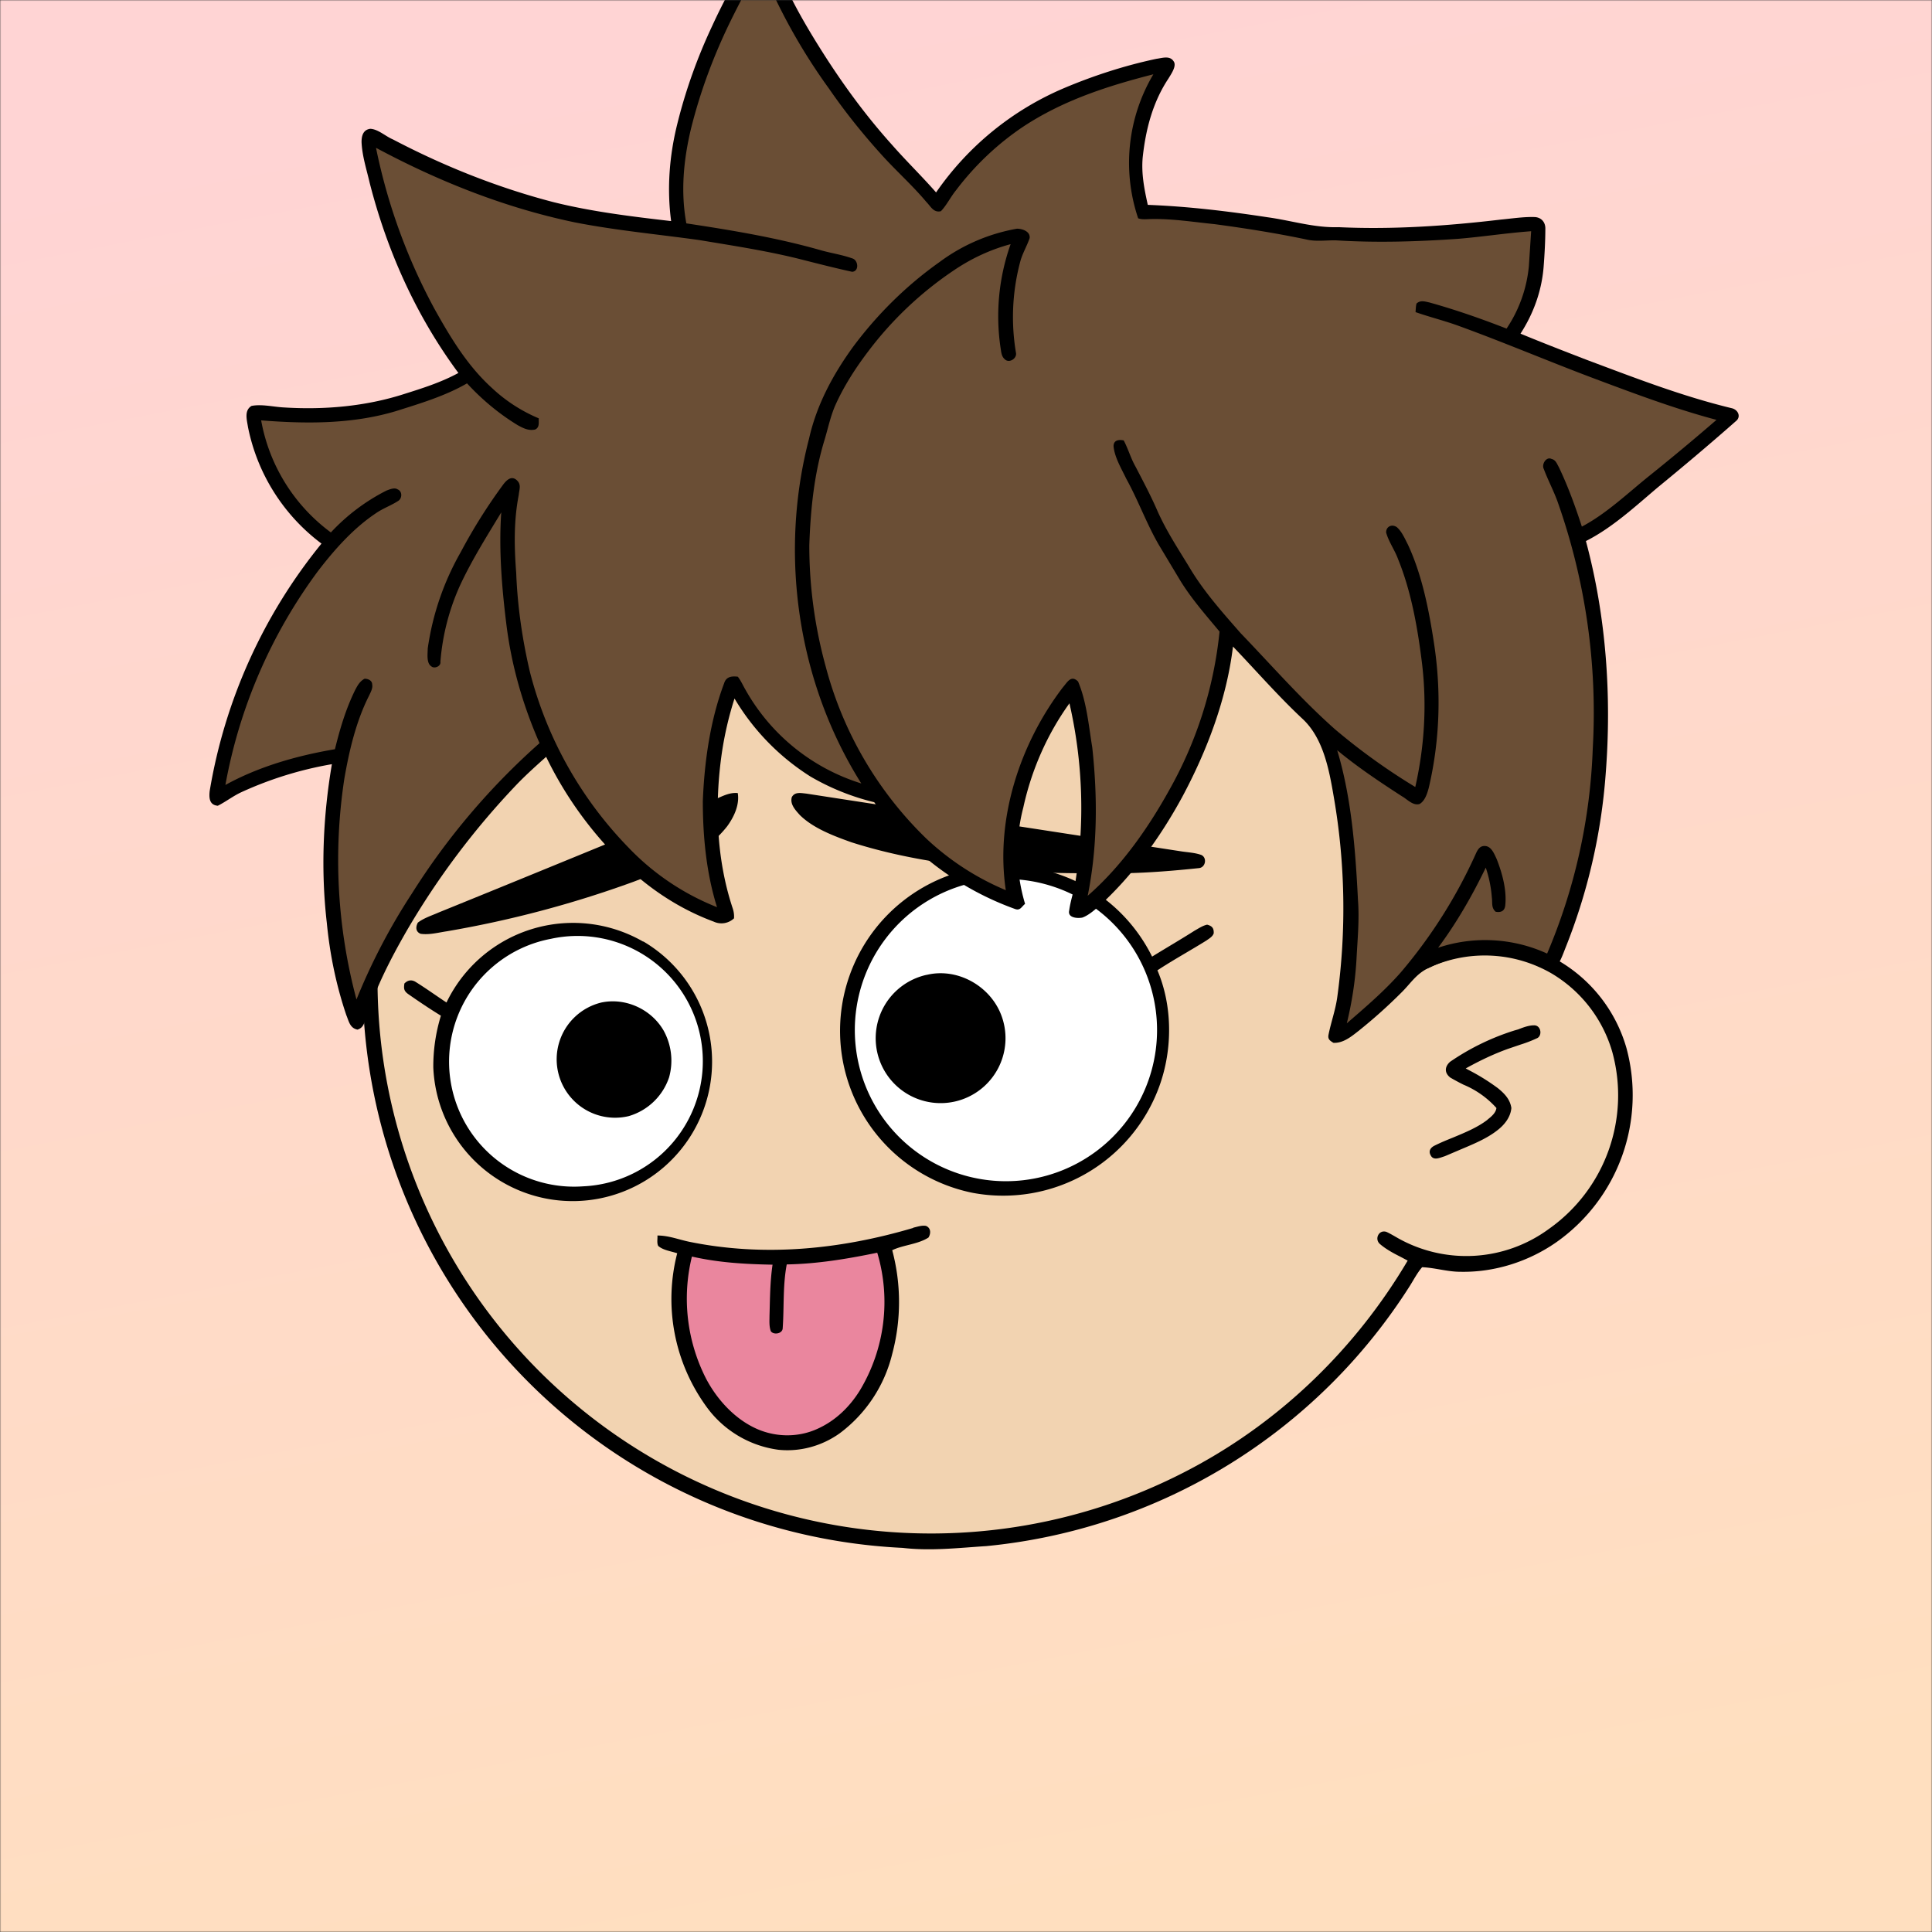
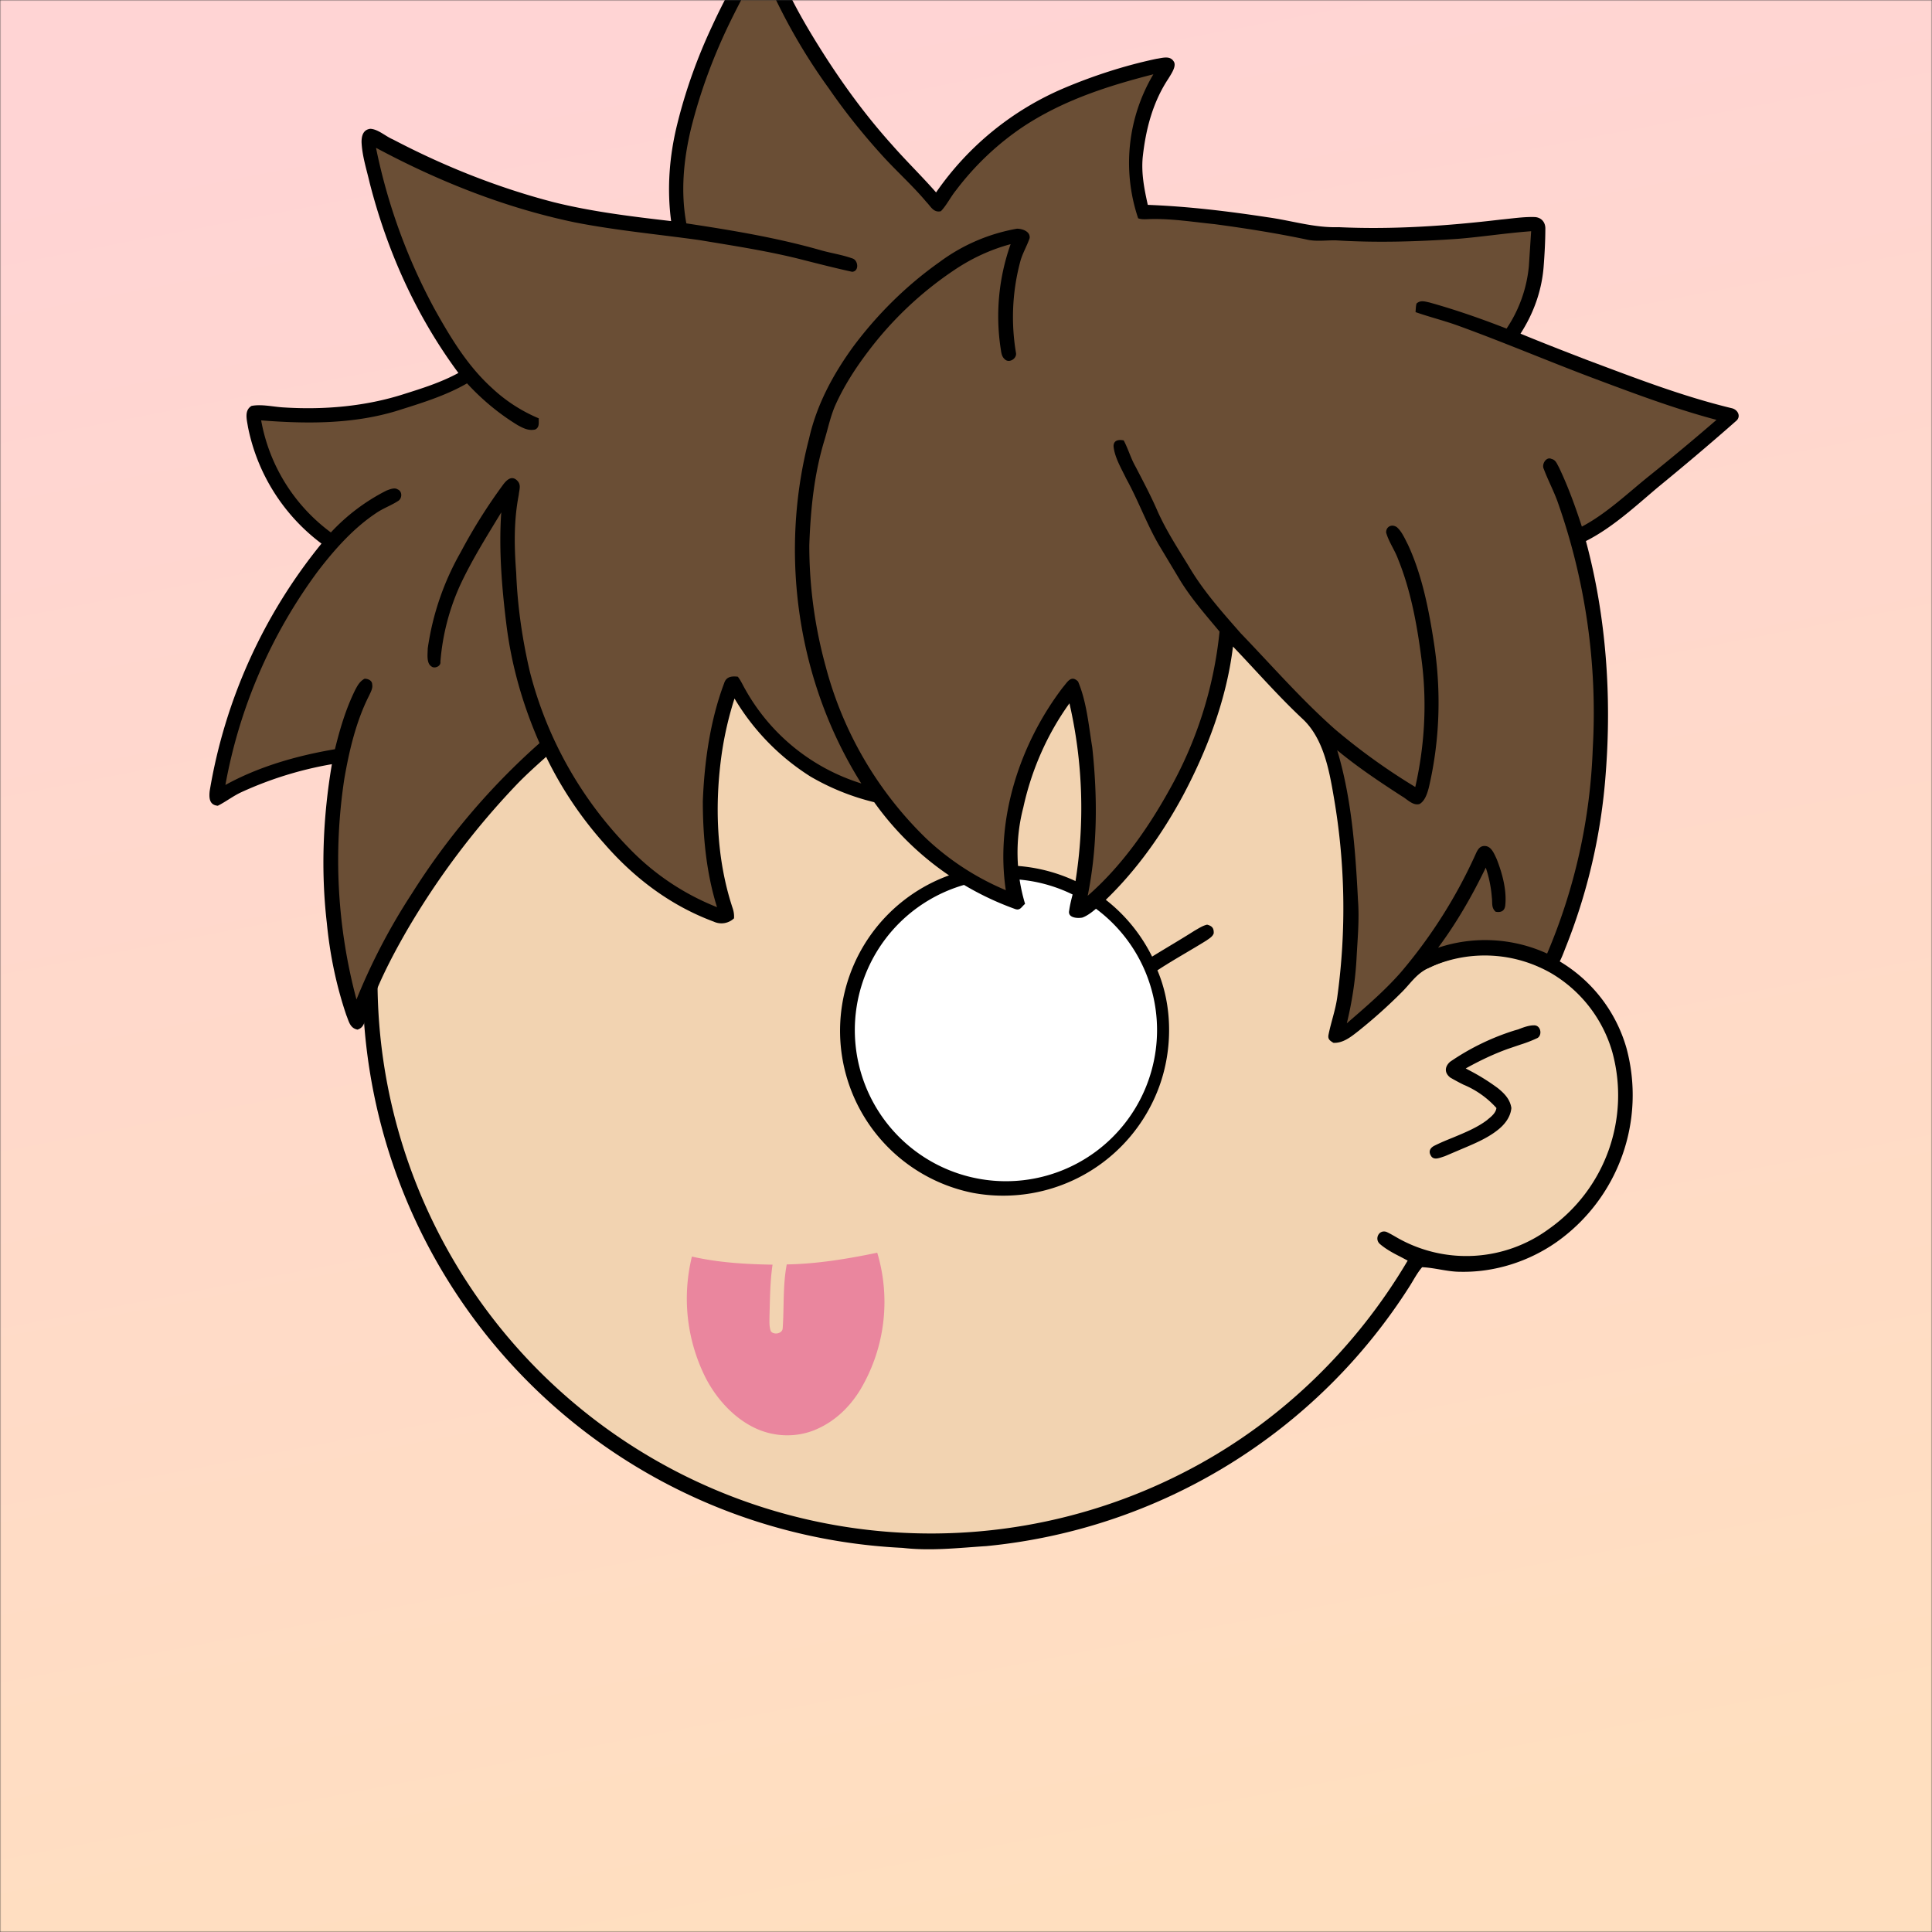
<svg xmlns="http://www.w3.org/2000/svg" viewBox="0 0 762 762" fill="none" shape-rendering="auto">
  <rect x="0" y="0" width="762" height="762" fill="#333333" stroke="none" />
  <mask id="viewboxMask">
    <rect width="762" height="762" rx="0" ry="0" x="0" y="0" fill="#fff" />
  </mask>
  <g mask="url(#viewboxMask)">
    <rect fill="url(#backgroundLinear)" width="762" height="762" x="0" y="0" />
    <defs>
      <linearGradient id="backgroundLinear" gradientTransform="rotate(260 0.5 0.5)">
        <stop stop-color="#ffdfbf" />
        <stop offset="1" stop-color="#ffd4d4" />
      </linearGradient>
    </defs>
    <path d="M396 164.8a224.8 224.8 0 0 1 104.8 42.4c6.2 4.9 12.5 9.4 18 15a225.4 225.4 0 0 1 71.8 149 58.5 58.5 0 0 1 50.9 42.2 71 71 0 0 1-27.6 76.5c-11 7.7-24.5 12-38 11.7-5 0-10-1.6-15-1.8-1.9 2.2-3.3 4.9-4.8 7.3A223.3 223.3 0 0 1 389 609.8c-11 .7-21.9 2-33 .7a223.7 223.7 0 0 1-178.8-342.3A223.4 223.4 0 0 1 352 163.5c14.6-1.4 29.4-.3 44 1.3Z" fill="#000" />
    <path fill-rule="evenodd" clip-rule="evenodd" d="M498.8 213.2A216 216 0 0 0 363 169c-13-.2-26.2 1.6-39 4a218 218 0 0 0-113.6 365.5 218.5 218.5 0 0 0 260.4 40.2c35-18.8 64.2-47.3 84.4-81.5l-3-1.6c-2.8-1.4-5.7-3-8-5-2.2-2-.3-5.8 2.7-4.7 1.5.7 3 1.6 4.4 2.4a55 55 0 0 0 59.6-3.6 64.5 64.5 0 0 0 25-69.8 53.1 53.1 0 0 0-24-31 52.6 52.6 0 0 0-47-2.8c-1.6.8-3.4 1.5-5 1.3-2.5-.2-2.8-4.2-.6-5.2 8-4 16.5-5.6 25.4-6.4a217 217 0 0 0-72-146.4c-4.4-4-8.7-8.1-13.9-11.3Zm107.6 196.2c2-1.2 1.3-5.1-1.4-5-2 0-4.2.8-6.2 1.6l-1.4.4a95.1 95.1 0 0 0-25.5 12.4c-2.2 2-2.2 4.4.1 6.2a92 92 0 0 0 5.2 2.8 36 36 0 0 1 13 9.2c-.2 1.9-2 3.4-3.4 4.5l-.2.2c-3.9 3-8.8 5-13.6 7-2.5 1-4.9 2-7.1 3.1-1.7.8-2.6 2.2-1.6 3.9 1 2 3.2 1.1 5 .5l.6-.2 5.4-2.3c5.4-2.3 11-4.5 15.4-8 2.7-2.1 5.1-5.1 5.4-8.7-.5-3.4-2.7-5.7-5.3-7.8a83 83 0 0 0-11.6-7.2l-1.1-.6c5.4-3 10.8-5.6 16.6-7.7l5-1.7a52 52 0 0 0 6.7-2.6Z" fill="#f2d3b1" />
    <g transform="translate(-161 -83)">
      <path d="M587.4 431.6a65 65 0 0 1 28 28.7c5.5-3.4 11.2-6.7 16.7-10.2 1.6-.9 3.2-2 5-2.4 1.9.5 2.7 1.3 2.6 3.4-.4 1.3-1.7 2-2.8 2.8-6.4 4-13 7.6-19.4 11.8 6 14.1 6 31.2.8 45.6a65.5 65.5 0 0 1-73.5 42.2 65.2 65.2 0 1 1 42.6-121.9Z" fill="#000" />
      <path d="M549.2 430.3a59.6 59.6 0 1 1 15.3 118.2 59.6 59.6 0 0 1-15.3-118.2Z" fill="#fff" />
-       <path d="M414.7 454.3a55 55 0 1 1-82.8 49.7 68 68 0 0 1 3-20.4c-4.4-2.7-8.7-5.6-13-8.6-1.6-1.2-1.7-2.1-1.4-4.1 1.3-1.3 2.7-1.6 4.3-.7 4.2 2.6 8.2 5.5 12.3 8.2a55.4 55.4 0 0 1 77.6-24Z" fill="#000" />
-       <path d="M378.2 453.3a49.4 49.4 0 1 1 12.8 97.6 49.3 49.3 0 0 1-12.8-97.6Z" fill="#fff" />
-       <path d="M526.5 467.5c12-2.9 24.8 4.2 29.3 15.6a25.6 25.6 0 1 1-29.4-15.6ZM398.2 478.4c9.5-2 19.6 2.6 24.5 11a24.5 24.5 0 0 1 2.2 18.5 23.8 23.8 0 0 1-15.9 15.3 23 23 0 1 1-10.8-44.8Z" fill="#000" />
    </g>
    <g transform="translate(-161 -83)">
-       <path d="M452 395.9c.7 4.6-1.5 9.3-4.2 13a43.8 43.8 0 0 1-12.8 11c-7.7 4.4-16 7.8-24.2 10.9a423.5 423.5 0 0 1-73.5 19.5c-3.4.5-7 1.5-10.4 1-2-.8-2-2.7-1.1-4.4 2.3-1.8 5.5-2.8 8.2-4 36-14.6 71.9-29.4 107.8-44.1 3.3-1.3 6.6-3.4 10.2-3ZM479 396l148 22.8c2.6.4 5.3.5 7.8 1.4 2.4 1.1 1.7 5-1 5.2-9.6 1-19.1 1.8-28.8 2-15.4 0-30.6.3-46-1.2-20.9-1.6-42.2-4.6-62.2-11-7-2.5-15-5.5-20.3-10.7-1.8-2-4-4.3-3.2-7.1 1.2-2.2 3.6-1.6 5.7-1.4Z" fill="#000" />
-     </g>
+       </g>
    <g transform="translate(-161 -83)">
-       <path d="M521.2 567.2c1.5-.3 3.3-1 5-.7 2 .8 2 3 1 4.6-4.2 2.7-10 2.9-14.3 5a79.2 79.2 0 0 1 0 40.9 55.4 55.4 0 0 1-20.7 31.3c-7 5-15.6 7.4-24.2 6.5a41.8 41.8 0 0 1-28.6-17.3 72.2 72.2 0 0 1-11.3-60.2c-2.4-.8-5.6-1.2-7.5-2.9-.6-1.2-.2-2.8-.3-4.1 4.5 0 8.3 1.6 12.7 2.5 29.5 6 59.5 3 88.2-5.5Z" fill="#000" />
      <path d="M507 577.1a67.7 67.7 0 0 1-6.8 54.2c-4 6.5-9.6 12-16.7 15.2-8 3.7-17.5 3.4-25.4-.6-8-4-14.6-11.4-18.7-19.3a69.5 69.5 0 0 1-5.5-48c10.5 2.4 21 3 31.8 3.2-1 6.8-1 13.4-1.2 20.2 0 2-.2 4 .5 6 1 1.6 4.6 1.1 4.7-1.1.6-8.4 0-16.8 1.6-25.2 12-.2 24-2.2 35.6-4.6Z" fill="#EA869E" />
    </g>
    <g transform="translate(-161 -83)" />
    <g transform="translate(-161 -83)" />
    <g transform="translate(-161 -83)">
      <path d="M459.2 60c1.2-.4 2.6-.6 4-.6 2 3.8 3.2 7.7 4.8 11.7 3.8 9.4 8.7 18.3 14 27 9.1 14.9 19.1 29 30.8 42 5.7 6.5 11.8 12.4 17.4 18.8a116.8 116.8 0 0 1 50.6-41.2c11.6-4.9 24-8.9 36.3-11.5 2.3-.3 5.3-1.4 6.8 1 1.3 1.8-1 5-2 6.7-6.2 9.3-9 20-10.2 31.1-.6 6.4.6 12.5 2 18.8 15.8.6 31.6 2.5 47.3 4.9 9.5 1.3 18.3 4.2 28 3.9 21.3 1 42.9-.5 64-3 4.3-.4 8.7-1.1 13-1 2.6 0 4.4 1.7 4.5 4.3 0 5.2-.3 10.5-.7 15.6-.8 9.4-4 18.2-9.1 26.1 8.7 3.6 17.5 7 26.3 10.4 19 7.1 37.2 14.2 57 19 2.3.5 3.7 3 2 4.8-10.2 9-20.5 17.7-31 26.3-8.9 7.5-18 16-28.5 21.3 8 29.7 10.2 61.2 7.8 91.8a230 230 0 0 1-16 69c-1 2.6-2 5.3-3.7 7.5-.7 1-2.3 1.2-3.4.8-3-1-6-2.7-9-3.7A50.5 50.5 0 0 0 724 465c-4.6 2.3-6.8 6.1-10.4 9.6-5.3 5.3-11 10.4-16.9 15.1-2.8 2.2-6 4.8-9.8 4.6-1.4-.9-2.3-1.4-1.9-3.3 1-4.9 2.7-9.6 3.4-14.5A257 257 0 0 0 687 397c-1.8-10.5-4.1-23-12.4-30.6-9.6-9-18.2-18.9-27.3-28.4-2.5 20.7-10.2 41-20 59.3-8.7 16-19.8 31.4-33.4 43.6-1.8 1.5-3.8 3.2-6 4-2 .4-5.9.1-5.2-2.8.5-3.8 1.8-7.4 2.4-11a184.3 184.3 0 0 0-2.3-70.7c-8.8 12.2-15 26.4-18.2 41.1a70.4 70.4 0 0 0 .7 38c-1.4 1.1-1.9 2.8-4 2a116.6 116.6 0 0 1-55.5-42.1 93.6 93.6 0 0 1-25.1-10.1 91.8 91.8 0 0 1-30-30.8 135 135 0 0 0-5 21.5c-2.9 20.1-2.2 41.6 4.2 61 .5 1.4.7 2.8.6 4.2a7.2 7.2 0 0 1-8 1.3c-17-6.3-31.4-17.2-43.2-30.8a148.7 148.7 0 0 1-22.9-34.2c-3.8 3.4-7.7 6.9-11.3 10.6a308.8 308.8 0 0 0-43.8 58.2c-6.2 10.8-12 22.1-15.8 34-.9 2-1 4-3.5 4.8-3-.6-3.4-3.3-4.4-5.7-4-11.8-6.5-24-7.7-36.4-2.4-20.8-1.5-42 2-62.6a144.4 144.4 0 0 0-35.6 11c-3.3 1.5-6.2 3.8-9.4 5.4-3.3-.3-3.5-3-3.2-5.8a208.8 208.8 0 0 1 44.1-97.6 76 76 0 0 1-29-46c-.4-2.7-1.6-6.5 1.4-8.3 4-.8 8.7.4 12.8.6 15.8 1 32.2-.4 47.4-5.3 7.3-2.3 14.6-4.6 21.4-8.3-16.6-22.4-28.1-48-35-75-1.2-5.2-3-10.7-3.2-16.1 0-2.4.6-4.8 3.4-5.2 3.1.1 6.1 3 9 4.2 20 10.5 41.3 19 63.2 24.7 15.2 3.8 31 5.7 46.5 7.5-1.7-12.8-.7-25.7 2.4-38.2 3.3-13.4 8-26.5 13.9-39 4.1-9 9-17.6 13.4-26.6 1.1-2.1 2.2-4.6 3.8-6.4Z" fill="#000" />
      <path d="M460.8 68.8A230 230 0 0 0 488 118c6.2 9 13 17.5 20.4 25.7 5.8 6.5 12.3 12.2 18 19 1.7 1.7 2.8 4.3 5.7 3.6 2.3-2.4 3.8-5.6 6-8.3 7.4-9.8 16.5-18.4 26.7-25.2 15.7-10.3 33.1-15.9 51.1-20.5a68.4 68.4 0 0 0-6 56.8c1.6.6 3.5.3 5.1.3 8.3-.2 17 1.2 25 2 12 1.6 24 3.5 36 6 4 1 8 .3 12 .4 16 1 32 .5 48-.6 9.7-.8 19.2-2.3 28.9-3L764 188a53 53 0 0 1-8.8 24.6c-10-3.9-20-7.4-30.4-10.3-1.9-.4-3.5-1-5.1.4-.3 1-.3 2.3-.4 3.4 5.7 2 11.5 3.4 17.2 5.5 17.6 6.4 35 13.8 52.5 20.4 16 6 32.4 12.2 49 16.6a914.7 914.7 0 0 1-26.4 22c-8.6 6.9-17 15-26.7 20.1-2.6-8-5.5-16-9.1-23.5-.8-1.4-1.2-2.8-2.9-3.2-2-1-4 2.1-3 4 1.6 4.3 3.8 8.4 5.4 12.8a249.4 249.4 0 0 1 13.9 97.4 227 227 0 0 1-18 80.9c-13.5-6.2-29-7-43-2.3 7.3-9.8 13.5-20.6 18.8-31.6a48 48 0 0 1 2.4 11.8c.3 2.1-.3 4 1.5 5.6 2.1.4 3.6-.3 3.8-2.6.6-6-1.2-12.6-3.4-18.2-.9-1.9-2-4.8-4.3-5.1-2.3-.3-3.2 1.4-4 3.2a196.8 196.8 0 0 1-29.5 46.6c-6.5 7.4-13.9 13.7-21.3 20.1 2-8.2 3.3-16.6 3.8-25 .4-8 1.2-15.7.6-23.6-1-19.7-2.5-40.2-8.2-59.1 8.1 6.7 16.8 12.5 25.6 18.2 2 1.1 4.3 3.8 6.9 3 2.1-1.2 3-4.1 3.6-6.3 4.4-18.7 5-38 2.1-57-2-13.1-4.7-27-10.3-39-1.2-2.3-2.4-5.2-4.4-6.9-1.9-1.3-4.2-.3-4.2 2.1 1 3.7 3.4 6.9 4.7 10.5 5.3 13 7.8 27.6 9.5 41.5 1.9 16.2.9 32.5-2.7 48.4a246.7 246.7 0 0 1-31.7-22.8c-13.2-11.7-24.8-25-37.2-37.9-7.1-8.1-14.6-16.5-20.1-25.8-4.5-7.4-9.2-14.5-12.7-22.4-2.6-6-5.6-11.6-8.6-17.4-1.9-3.3-2.9-7-4.7-10.4-2-.4-4-.1-4 2.3.4 4.4 3.1 8.8 5 12.8 4.7 8.5 8 17.7 12.8 26l8.7 14.5c4.5 7.2 9.9 13.3 15.3 19.8a160 160 0 0 1-20 62.8c-8.4 15.1-18.9 30-32 41.4 3.9-19.4 3.9-39 1.8-58.5-1.4-8.5-2.2-18-5.6-26-2.8-2.8-4.3.4-6 2.3-17 22.3-26.7 52-22.5 80a104.9 104.9 0 0 1-31.4-20.4 146.4 146.4 0 0 1-39.6-67.7 179.6 179.6 0 0 1-6.5-48c.5-14.2 1.9-28.2 6.1-41.8 1.3-4.4 2.2-8.7 4-13 3.4-7.7 8.1-15 13.2-21.7a139.9 139.9 0 0 1 33.3-31.6c7-4.8 14.6-8.4 22.8-10.6a85 85 0 0 0-4 40.7c.3 1.7.3 3.5 1.7 4.7 1.7 1.7 4.9-.3 4.4-2.6a84.7 84.7 0 0 1 1.8-36.3c.9-3.1 2.6-5.9 3.6-8.9.3-2.7-3-3.7-5-3.7a72.1 72.1 0 0 0-30.6 13.2c-13 9.2-24.4 20.5-33.9 33.2-8 11-14.5 23-17.5 36.4-11.9 45.6-4.6 96 20.6 136a79.4 79.4 0 0 1-45.7-37c-1-1.7-1.8-3.6-3-5.1-2.5-.3-4.6 0-5.4 2.6-5.5 14.6-7.8 31-8.4 46.5 0 14 1.4 28.4 5.6 41.8a98.4 98.4 0 0 1-35-23.6A154 154 0 0 1 370 348c-3-12.8-4.9-25.9-5.4-39-.8-10.4-1-20.5 1-30.8.2-2.3 1.2-4.2-1-6-1.9-1.5-3.6 0-4.9 1.6a213.4 213.4 0 0 0-17 27 106.7 106.7 0 0 0-13 38c0 2-.6 5.7 1.4 7 1.2 1.1 3.9 0 3.6-1.8a90 90 0 0 1 7.6-29.8c4.6-10 10.7-19.7 16.4-29.1-1 14.6.2 29.4 2 44 2 16.3 6.5 32 13.1 47a275.2 275.2 0 0 0-50.4 59.4 242.3 242.3 0 0 0-21.8 41.7 212.8 212.8 0 0 1-4.8-87c1.9-11 4.6-22.6 9.7-32.7.6-1.3 1.6-3 1.3-4.5 0-1.6-1.6-2.3-3-2.3-1.9 1-2.8 2.7-3.7 4.4-3.7 7.5-6 15.3-8 23.4-14.8 2.5-30 6.8-43.2 14.1a202.2 202.2 0 0 1 36.4-84.2c6.5-8.5 14-17 23-23 2.9-2 6.2-3.1 9-5 1.4-1.2 1.3-3.7-.5-4.4-1.2-.8-3.1 0-4.4.5a78 78 0 0 0-21.9 16.5 70.4 70.4 0 0 1-27.5-44.2c17.9 1.4 35.8 1.5 53-3.6 9.5-3 19.6-6 28.2-11 5.9 6.4 12.6 12 20 16.5 2.2 1.2 4.3 2.3 6.9 1.7 1.8-.9 1.3-2.7 1.4-4.4A62 62 0 0 1 355 236c-9.7-8.8-16.4-20-22.7-31.3a229.3 229.3 0 0 1-23-63.4c24.6 13.2 51 23.7 78.4 29.4 16.3 3.2 32.8 4.7 49.2 7 13.8 2.3 27.7 4.4 41.2 7.9 6.3 1.6 12.6 3.2 19 4.6 2.9-.2 2.4-4.7 0-5.3-3.9-1.4-8-2-12-3.1-17.4-5-35.5-8-53.4-10.7-2.3-12.5-1.1-25 1.8-37.2 3.6-14.5 8.8-28.5 15.3-41.9 3.4-7 7-13.6 10.5-20.5l1.4-2.6Z" fill="#6a4e35" />
    </g>
    <g transform="translate(-161 -83)" />
  </g>
</svg>